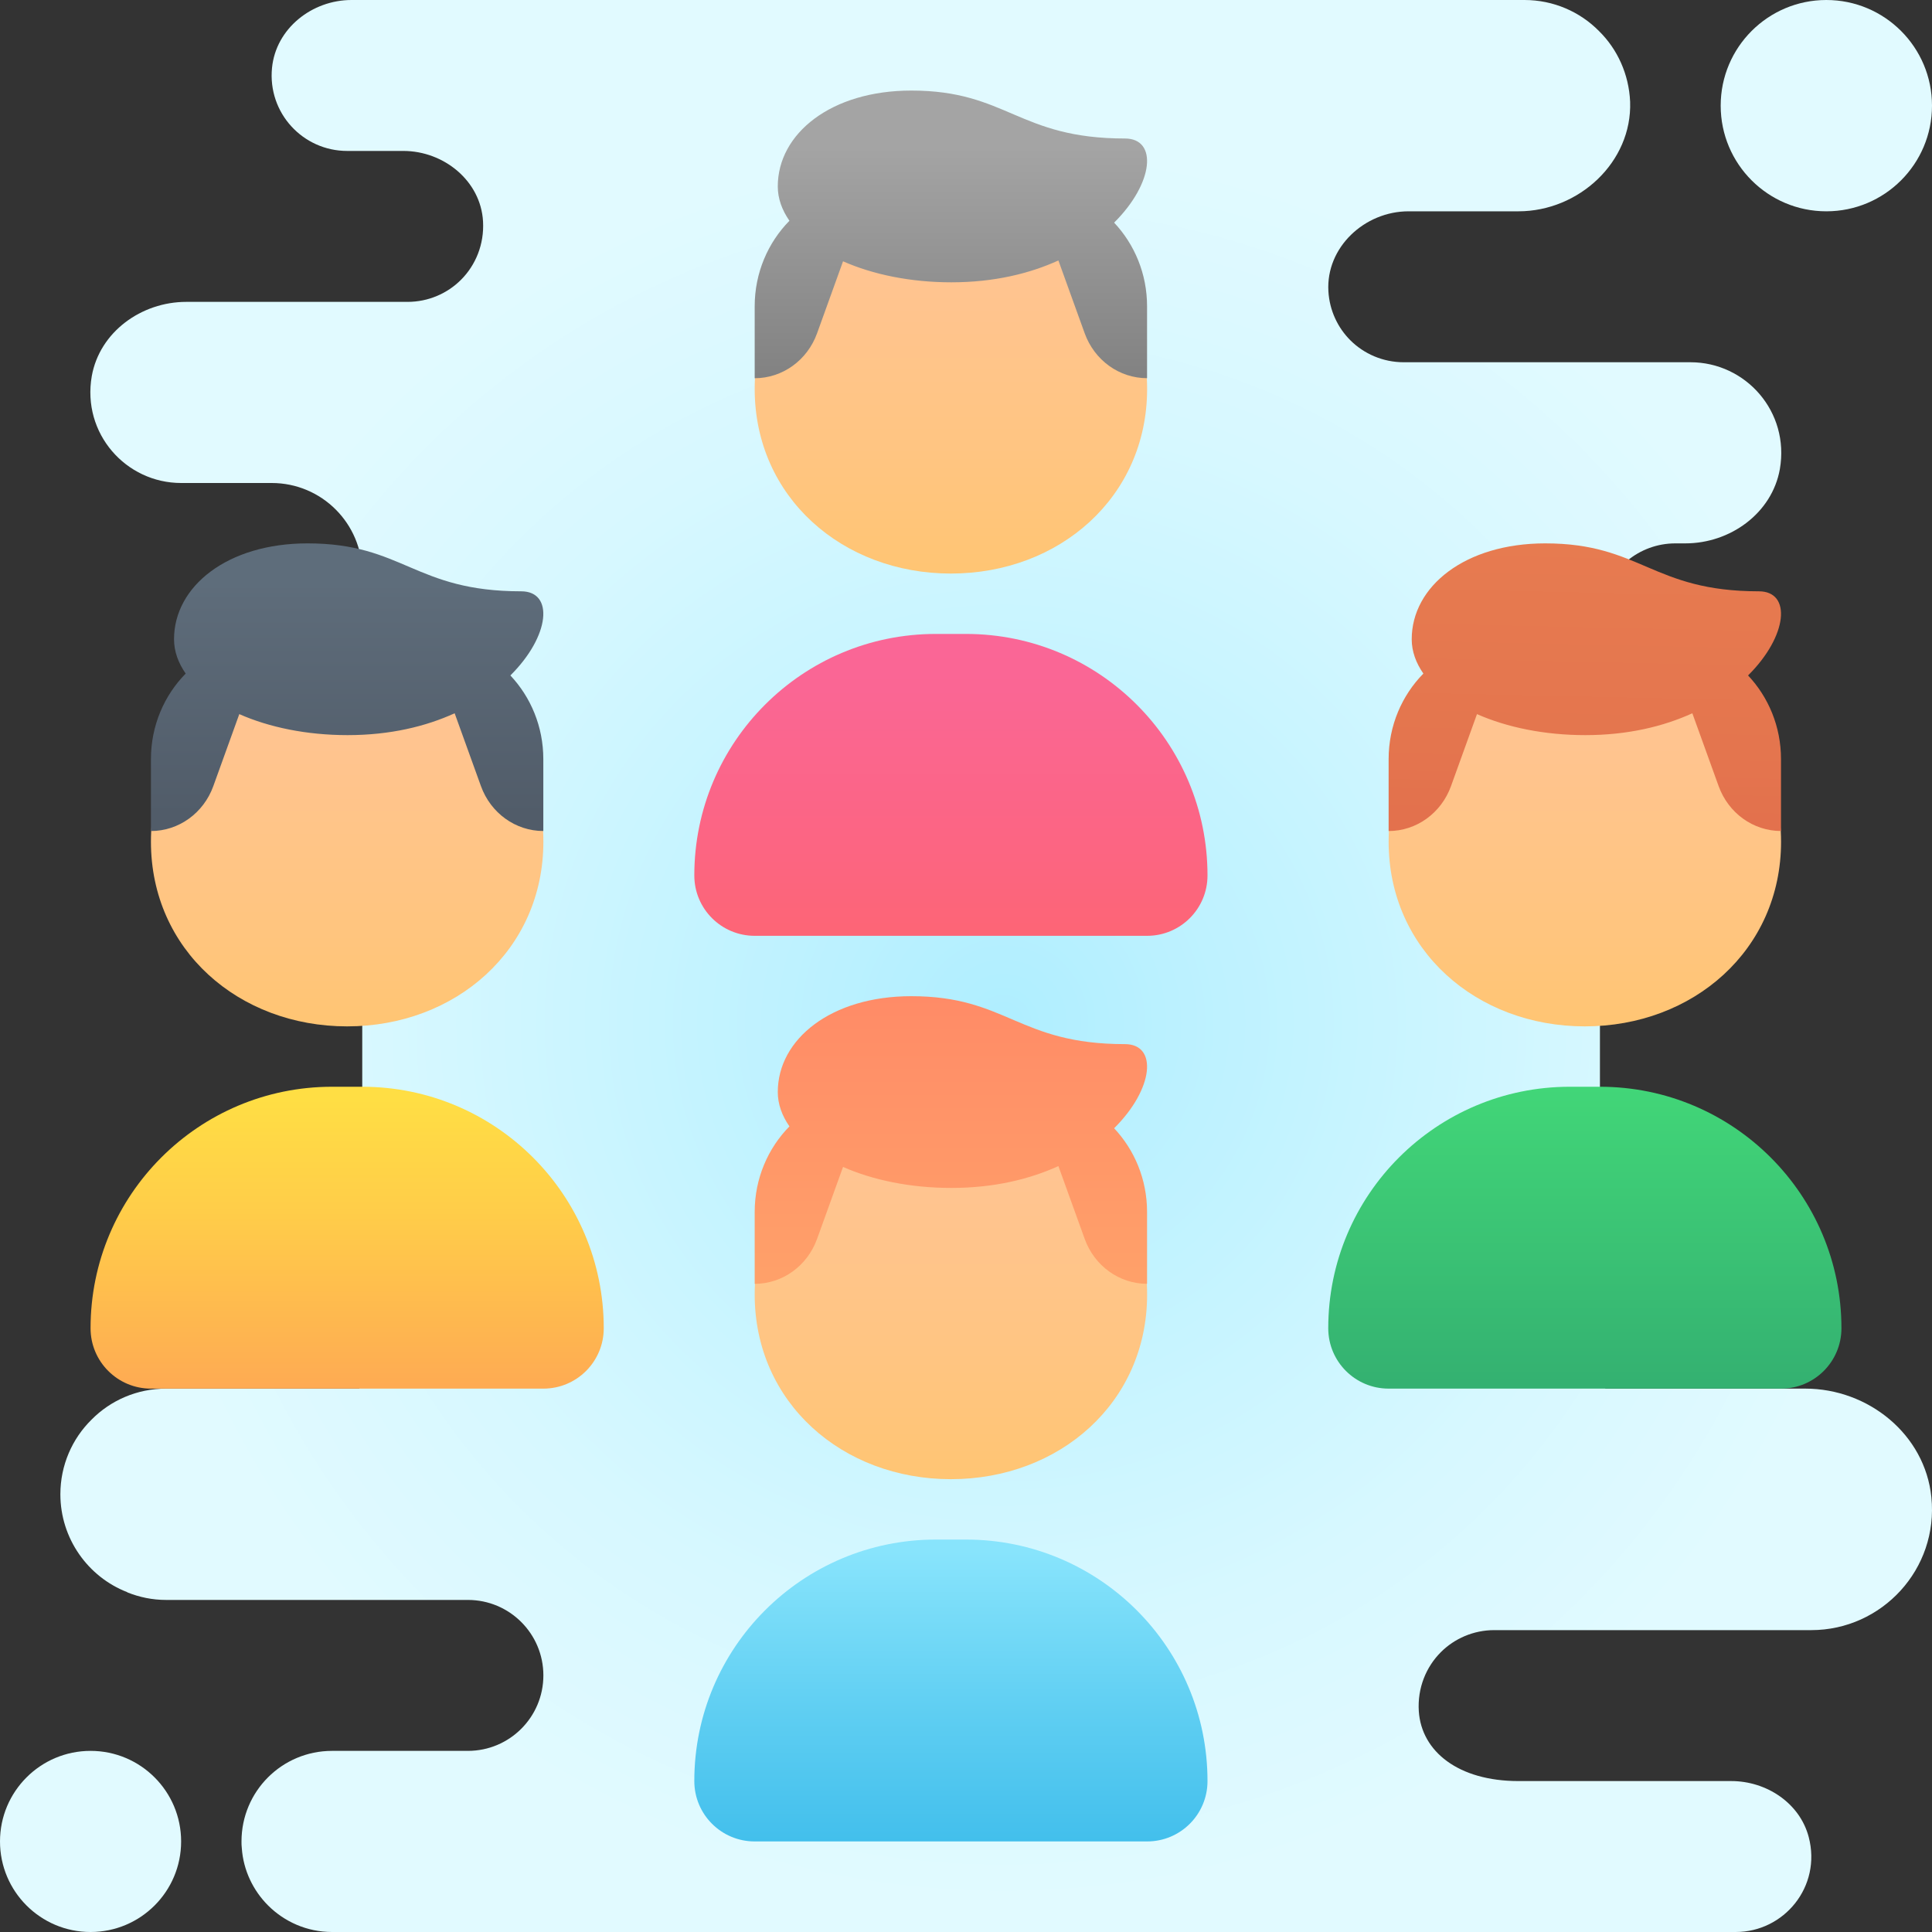
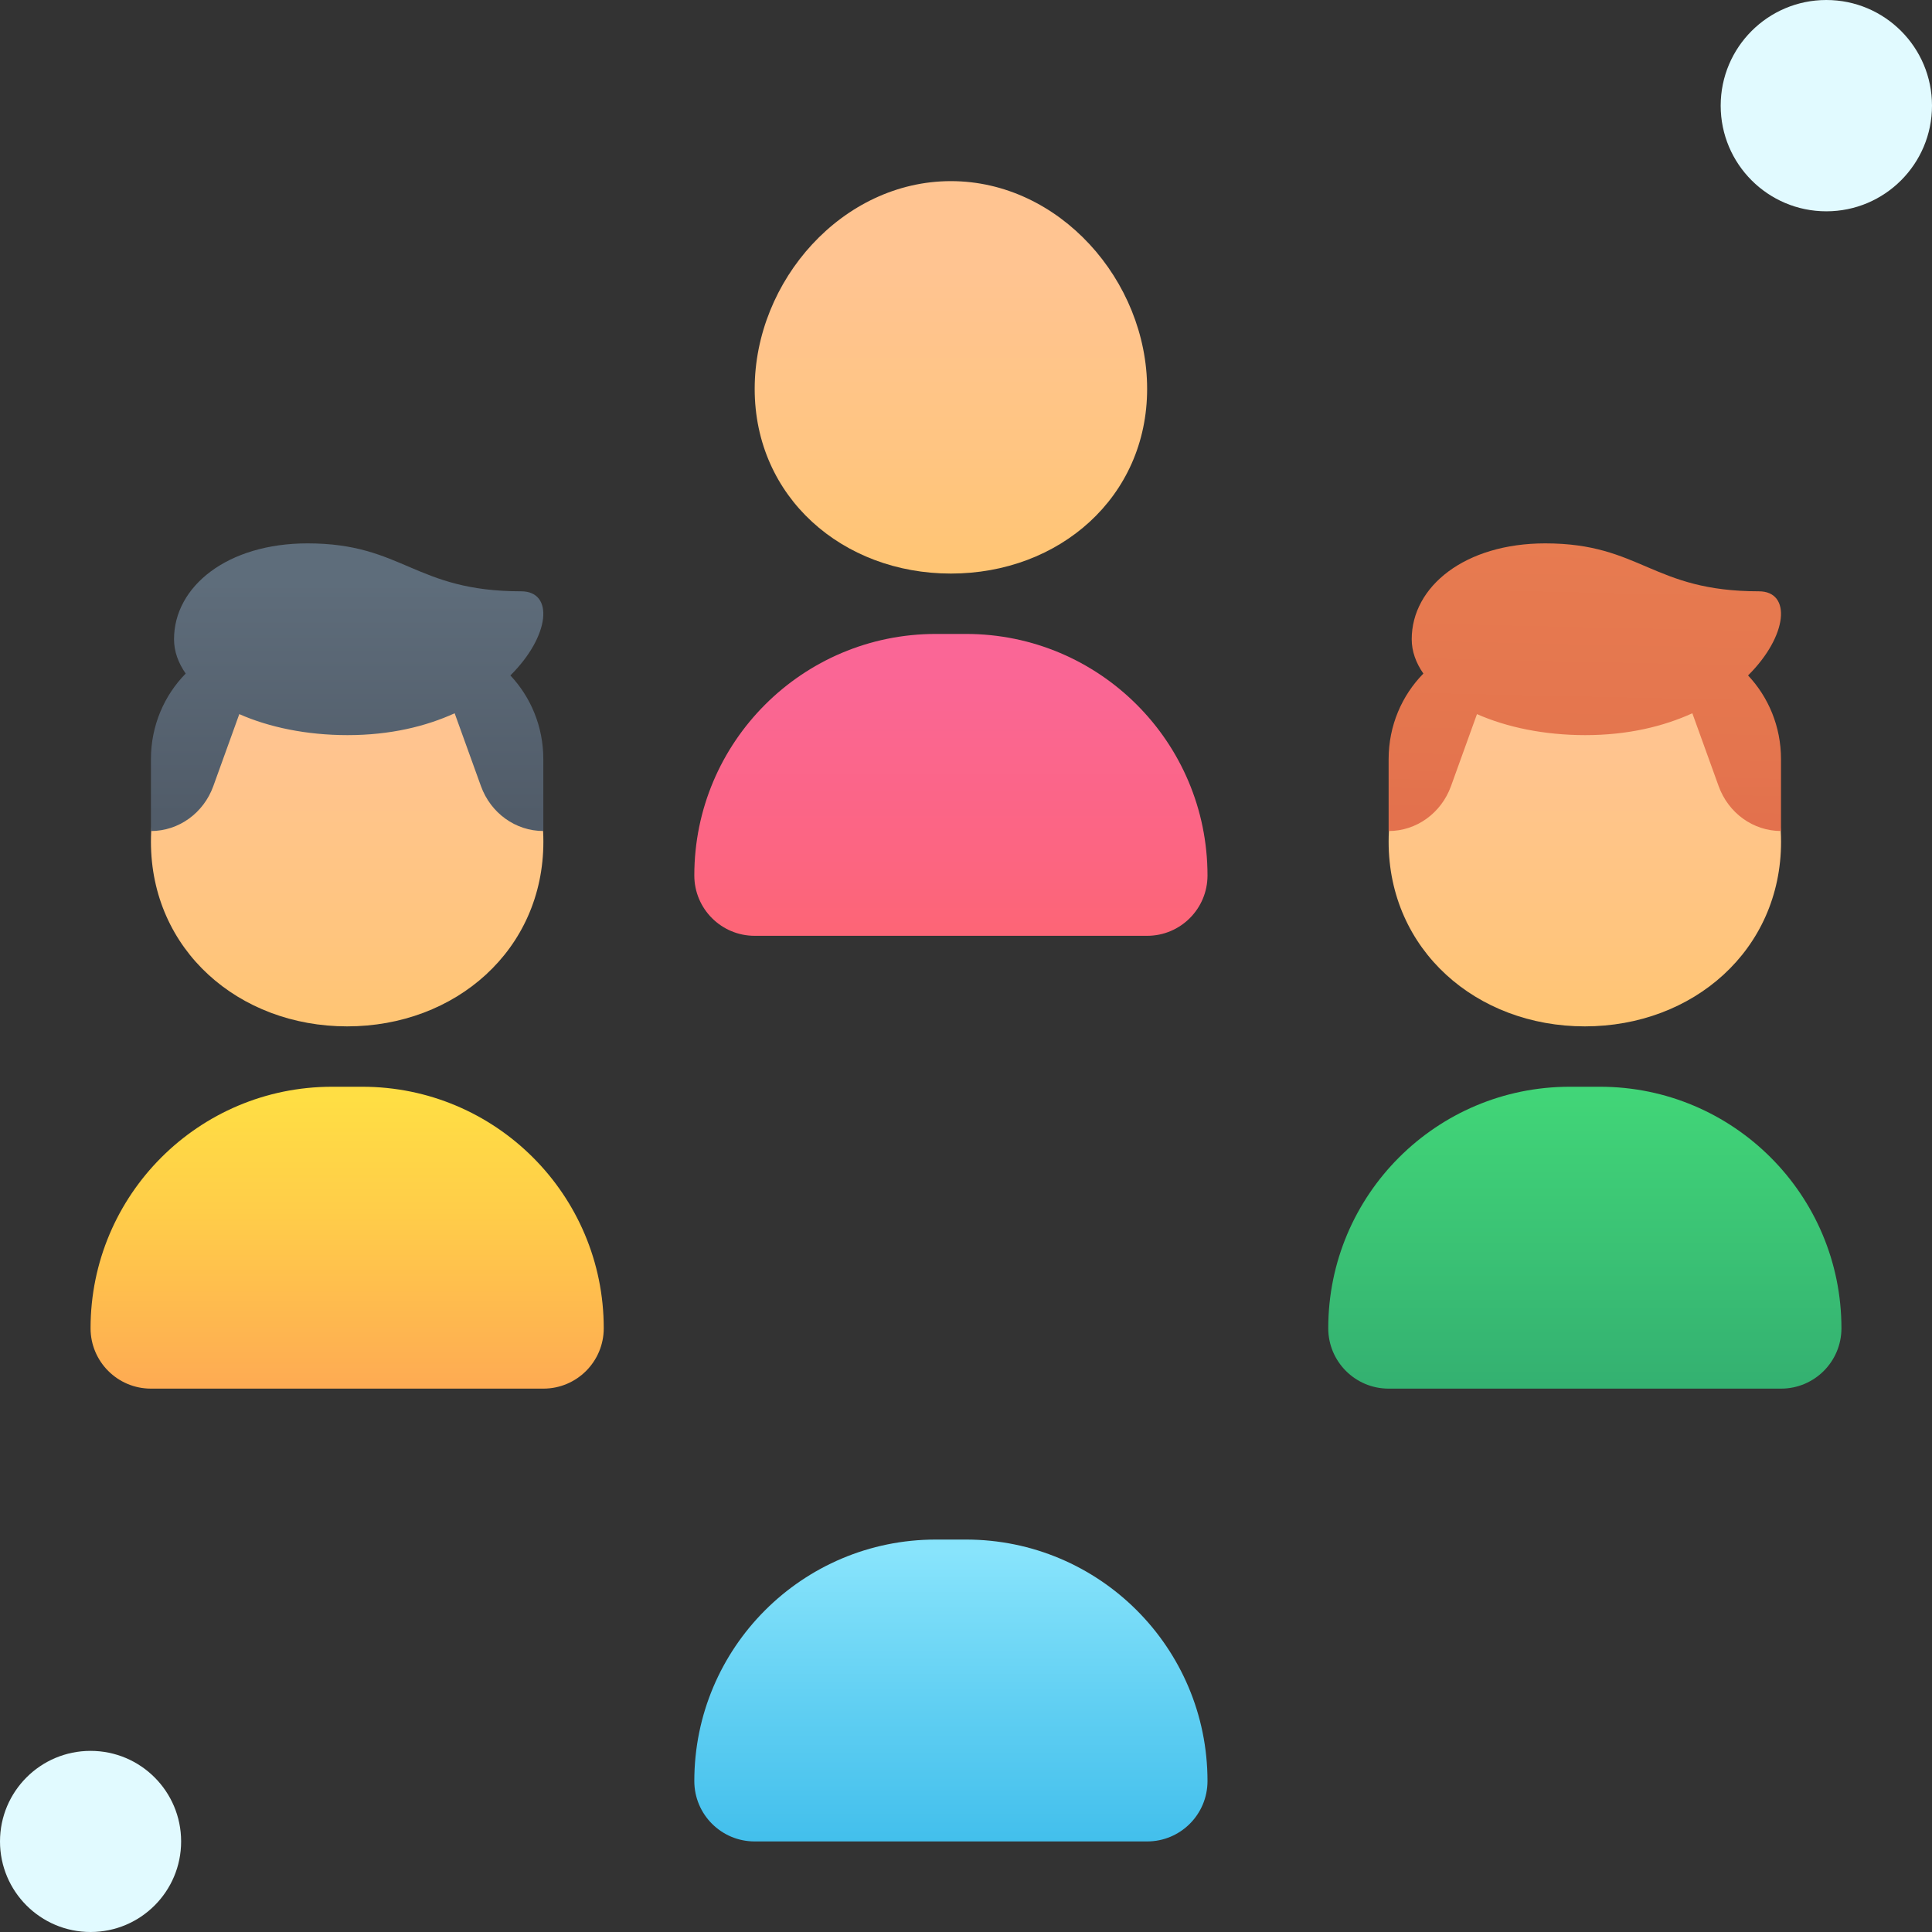
<svg xmlns="http://www.w3.org/2000/svg" viewBox="0 0 64 64" width="64px" height="64px">
  <rect x="0" y="0" width="64" height="64" fill="#333333" stroke="none" />
  <radialGradient id="nGxDifYqI73aYbfwrIquSa" cx="33.234" cy="32.106" r="29.178" gradientTransform="matrix(1 0 0 -1 0 66)" gradientUnits="userSpaceOnUse">
    <stop offset="0" stop-color="#afeeff" />
    <stop offset=".193" stop-color="#bbf1ff" />
    <stop offset=".703" stop-color="#d7f8ff" />
    <stop offset="1" stop-color="#e1faff" />
  </radialGradient>
  <circle cx="3" cy="61" r="3" fill="url(#nGxDifYqI73aYbfwrIquSa)" />
  <radialGradient id="nGxDifYqI73aYbfwrIquSb" cx="33.234" cy="32.106" r="29.178" gradientTransform="matrix(1 0 0 -1 0 66)" gradientUnits="userSpaceOnUse">
    <stop offset="0" stop-color="#afeeff" />
    <stop offset=".193" stop-color="#bbf1ff" />
    <stop offset=".703" stop-color="#d7f8ff" />
    <stop offset="1" stop-color="#e1faff" />
  </radialGradient>
-   <path fill="url(#nGxDifYqI73aYbfwrIquSb)" d="M49.5,54H60c2.342,0,4.222-2.023,3.979-4.405C63.767,47.516,61.892,46,59.802,46H53.18 C53.07,45.69,53,45.35,53,45V20.5c0-0.17,0.02-0.34,0.05-0.5c0.23-1.14,1.24-2,2.45-2h0.33c1.49,0,2.87-1,3.13-2.46 C59.29,13.64,57.83,12,56,12h-9.5c-0.69,0-1.32-0.28-1.77-0.73c-0.417-0.417-0.688-0.988-0.725-1.619C43.918,8.196,45.202,7,46.66,7 h3.64c2,0,3.77-1.63,3.7-3.63c-0.04-0.91-0.42-1.74-1.03-2.34C52.34,0.39,51.46,0,50.5,0H11.644c-1.31,0-2.503,0.943-2.633,2.246 C8.862,3.742,10.035,5,11.5,5h1.86c1.343,0,2.566,0.993,2.641,2.333c0.043,0.761-0.246,1.452-0.731,1.937 C14.82,9.72,14.19,10,13.5,10H6.17c-1.49,0-2.87,1-3.13,2.46C2.71,14.36,4.17,16,6,16h3c1.657,0,3,1.343,3,3v26.31 c0,0.24-0.04,0.47-0.1,0.69H5.5c-0.96,0-1.84,0.39-2.47,1.03C2.39,47.66,2,48.54,2,49.5c0,1.47,0.92,2.74,2.21,3.24l0.01,0.01 C4.62,52.91,5.05,53,5.5,53h10c1.381,0,2.5,1.119,2.5,2.5l0,0c0,1.381-1.119,2.5-2.5,2.5H11c-1.66,0-3,1.34-3,3 c0,0.07,0,0.15,0.01,0.22c0.05,0.74,0.38,1.41,0.87,1.9C9.42,63.66,10.17,64,11,64h8h38.5c1.595,0,2.848-1.5,2.416-3.146 C59.62,59.727,58.515,59,57.35,59H50.3c-1.99,0-3.21-0.98-3.3-2.31c-0.05-0.77,0.24-1.47,0.73-1.96C48.18,54.28,48.81,54,49.5,54z" />
  <linearGradient id="nGxDifYqI73aYbfwrIquSc" x1="31.5" x2="31.5" y1="4.927" y2="14.615" gradientTransform="matrix(1 0 0 -1 0 66)" gradientUnits="userSpaceOnUse">
    <stop offset="0" stop-color="#42bfec" />
    <stop offset=".441" stop-color="#5ecef2" />
    <stop offset="1" stop-color="#88e4fc" />
  </linearGradient>
  <path fill="url(#nGxDifYqI73aYbfwrIquSc)" d="M32,51h-1c-4.418,0-8,3.582-8,8l0,0c0,1.105,0.895,2,2,2h13c1.105,0,2-0.895,2-2l0,0 C40,54.582,36.418,51,32,51z" />
  <linearGradient id="nGxDifYqI73aYbfwrIquSd" x1="31.5" x2="31.5" y1="12.054" y2="27.088" gradientTransform="matrix(1 0 0 -1 0 66)" gradientUnits="userSpaceOnUse">
    <stop offset="0" stop-color="#ffc662" />
    <stop offset=".004" stop-color="#ffc662" />
    <stop offset=".609" stop-color="#ffc582" />
    <stop offset="1" stop-color="#ffc491" />
    <stop offset="1" stop-color="#ffc491" />
  </linearGradient>
-   <path fill="url(#nGxDifYqI73aYbfwrIquSd)" d="M25,42.882C25,39.293,27.91,36,31.5,36s6.5,3.293,6.5,6.882C38,46.472,35.09,49,31.5,49 S25,46.472,25,42.882z" />
  <linearGradient id="nGxDifYqI73aYbfwrIquSe" x1="31.499" x2="31.499" y1="33" y2="18.549" gradientTransform="matrix(1 0 0 -1 0 66)" gradientUnits="userSpaceOnUse">
    <stop offset="0" stop-color="#ff8b67" />
    <stop offset=".847" stop-color="#ffa76a" />
    <stop offset="1" stop-color="#ffad6b" />
    <stop offset="1" stop-color="#ffad6b" />
  </linearGradient>
-   <path fill="url(#nGxDifYqI73aYbfwrIquSe)" d="M37.265,34.588c-3.539,0-3.902-1.588-7.077-1.588c-2.654,0-4.423,1.422-4.423,3.176 c0,0.401,0.14,0.783,0.386,1.137C25.442,38.034,25,39.036,25,40.147v2.382c0.92,0,1.743-0.593,2.066-1.487l0.861-2.386 c0.984,0.435,2.229,0.696,3.587,0.696c1.413,0,2.594-0.29,3.547-0.724l0.871,2.413c0.323,0.894,1.146,1.487,2.066,1.487v-2.382 c0-1.08-0.418-2.055-1.091-2.771C38.226,36.066,38.354,34.588,37.265,34.588z" />
  <linearGradient id="nGxDifYqI73aYbfwrIquSf" x1="31.5" x2="31.5" y1="26.787" y2="47.453" gradientTransform="matrix(1 0 0 -1 0 66)" gradientUnits="userSpaceOnUse">
    <stop offset="0" stop-color="#ff634d" />
    <stop offset=".204" stop-color="#fe6464" />
    <stop offset=".521" stop-color="#fc6581" />
    <stop offset=".794" stop-color="#fa6694" />
    <stop offset=".989" stop-color="#fa669a" />
    <stop offset="1" stop-color="#fa669a" />
  </linearGradient>
  <path fill="url(#nGxDifYqI73aYbfwrIquSf)" d="M32,21h-1c-4.418,0-8,3.582-8,8l0,0c0,1.105,0.895,2,2,2h13c1.105,0,2-0.895,2-2l0,0 C40,24.582,36.418,21,32,21z" />
  <linearGradient id="nGxDifYqI73aYbfwrIquSg" x1="31.5" x2="31.5" y1="42.054" y2="57.088" gradientTransform="matrix(1 0 0 -1 0 66)" gradientUnits="userSpaceOnUse">
    <stop offset="0" stop-color="#ffc662" />
    <stop offset=".004" stop-color="#ffc662" />
    <stop offset=".609" stop-color="#ffc582" />
    <stop offset="1" stop-color="#ffc491" />
    <stop offset="1" stop-color="#ffc491" />
  </linearGradient>
  <path fill="url(#nGxDifYqI73aYbfwrIquSg)" d="M25,12.882C25,9.293,27.91,6,31.5,6S38,9.293,38,12.882S35.09,19,31.5,19S25,16.472,25,12.882 z" />
  <linearGradient id="nGxDifYqI73aYbfwrIquSh" x1="31.499" x2="31.499" y1="61.085" y2="48.161" gradientTransform="matrix(1 0 0 -1 0 66)" gradientUnits="userSpaceOnUse">
    <stop offset="0" stop-color="#a4a4a4" />
    <stop offset=".619" stop-color="gray" />
    <stop offset="1" stop-color="#6f6f6f" />
    <stop offset="1" stop-color="#6f6f6f" />
  </linearGradient>
-   <path fill="url(#nGxDifYqI73aYbfwrIquSh)" d="M37.265,4.588C33.727,4.588,33.364,3,30.188,3c-2.654,0-4.423,1.422-4.423,3.176 c0,0.401,0.14,0.783,0.386,1.137C25.442,8.034,25,9.036,25,10.147v2.382c0.92,0,1.743-0.593,2.066-1.487l0.861-2.386 c0.984,0.435,2.229,0.696,3.587,0.696c1.413,0,2.594-0.29,3.547-0.724l0.871,2.413c0.323,0.894,1.146,1.487,2.066,1.487v-2.382 c0-1.08-0.418-2.055-1.091-2.771C38.226,6.066,38.354,4.588,37.265,4.588z" />
  <linearGradient id="nGxDifYqI73aYbfwrIquSi" x1="11.5" x2="11.5" y1="19.927" y2="29.615" gradientTransform="matrix(1 0 0 -1 0 66)" gradientUnits="userSpaceOnUse">
    <stop offset="0" stop-color="#feaa53" />
    <stop offset=".612" stop-color="#ffcd49" />
    <stop offset="1" stop-color="#ffde44" />
  </linearGradient>
  <path fill="url(#nGxDifYqI73aYbfwrIquSi)" d="M12,36h-1c-4.418,0-8,3.582-8,8l0,0c0,1.105,0.895,2,2,2h13c1.105,0,2-0.895,2-2l0,0 C20,39.582,16.418,36,12,36z" />
  <linearGradient id="nGxDifYqI73aYbfwrIquSj" x1="11.5" x2="11.5" y1="27.054" y2="42.088" gradientTransform="matrix(1 0 0 -1 0 66)" gradientUnits="userSpaceOnUse">
    <stop offset="0" stop-color="#ffc662" />
    <stop offset=".004" stop-color="#ffc662" />
    <stop offset=".609" stop-color="#ffc582" />
    <stop offset="1" stop-color="#ffc491" />
    <stop offset="1" stop-color="#ffc491" />
  </linearGradient>
  <path fill="url(#nGxDifYqI73aYbfwrIquSj)" d="M5,27.882C5,24.293,7.91,21,11.5,21s6.5,3.293,6.5,6.882S15.09,34,11.5,34S5,31.472,5,27.882 z" />
  <linearGradient id="nGxDifYqI73aYbfwrIquSk" x1="11.499" x2="11.499" y1="47.73" y2="38.996" gradientTransform="matrix(1 0 0 -1 0 66)" gradientUnits="userSpaceOnUse">
    <stop offset=".122" stop-color="#5e6d7b" />
    <stop offset=".191" stop-color="#5d6b79" />
    <stop offset="1" stop-color="#515c69" />
  </linearGradient>
  <path fill="url(#nGxDifYqI73aYbfwrIquSk)" d="M17.265,19.588c-3.539,0-3.902-1.588-7.077-1.588c-2.654,0-4.423,1.422-4.423,3.176 c0,0.401,0.14,0.783,0.386,1.137C5.442,23.034,5,24.036,5,25.147v2.382c0.92,0,1.743-0.593,2.066-1.487l0.861-2.386 c0.984,0.435,2.229,0.696,3.587,0.696c1.413,0,2.594-0.29,3.547-0.724l0.871,2.413c0.323,0.894,1.146,1.487,2.066,1.487v-2.382 c0-1.08-0.418-2.055-1.091-2.771C18.226,21.066,18.354,19.588,17.265,19.588z" />
  <linearGradient id="nGxDifYqI73aYbfwrIquSl" x1="52.5" x2="52.5" y1="30.234" y2="20.123" gradientTransform="matrix(1 0 0 -1 0 66)" gradientUnits="userSpaceOnUse">
    <stop offset="0" stop-color="#42d778" />
    <stop offset=".996" stop-color="#34b171" />
    <stop offset="1" stop-color="#34b171" />
  </linearGradient>
  <path fill="url(#nGxDifYqI73aYbfwrIquSl)" d="M53,36h-1c-4.418,0-8,3.582-8,8l0,0c0,1.105,0.895,2,2,2h13c1.105,0,2-0.895,2-2l0,0 C61,39.582,57.418,36,53,36z" />
  <linearGradient id="nGxDifYqI73aYbfwrIquSm" x1="52.5" x2="52.5" y1="27.054" y2="42.088" gradientTransform="matrix(1 0 0 -1 0 66)" gradientUnits="userSpaceOnUse">
    <stop offset="0" stop-color="#ffc662" />
    <stop offset=".004" stop-color="#ffc662" />
    <stop offset=".609" stop-color="#ffc582" />
    <stop offset="1" stop-color="#ffc491" />
    <stop offset="1" stop-color="#ffc491" />
  </linearGradient>
  <path fill="url(#nGxDifYqI73aYbfwrIquSm)" d="M46,27.882C46,24.293,48.91,21,52.5,21s6.5,3.293,6.5,6.882S56.09,34,52.5,34 S46,31.472,46,27.882z" />
  <linearGradient id="nGxDifYqI73aYbfwrIquSn" x1="52.482" x2="52.684" y1="38.906" y2="48.093" gradientTransform="matrix(1 0 0 -1 0 66)" gradientUnits="userSpaceOnUse">
    <stop offset="0" stop-color="#e3714d" />
    <stop offset=".25" stop-color="#e4754e" />
    <stop offset="1" stop-color="#e77b50" />
  </linearGradient>
  <path fill="url(#nGxDifYqI73aYbfwrIquSn)" d="M58.265,19.588c-3.539,0-3.902-1.588-7.077-1.588c-2.654,0-4.423,1.422-4.423,3.176 c0,0.401,0.14,0.783,0.386,1.137C46.442,23.034,46,24.036,46,25.147v2.382c0.92,0,1.743-0.593,2.066-1.487l0.861-2.386 c0.984,0.435,2.229,0.696,3.587,0.696c1.413,0,2.594-0.29,3.547-0.724l0.871,2.413c0.323,0.894,1.146,1.487,2.066,1.487v-2.382 c0-1.08-0.418-2.055-1.091-2.771C59.226,21.066,59.354,19.588,58.265,19.588z" />
  <radialGradient id="nGxDifYqI73aYbfwrIquSo" cx="33.234" cy="32.106" r="29.178" gradientTransform="matrix(1 0 0 -1 0 66)" gradientUnits="userSpaceOnUse">
    <stop offset="0" stop-color="#afeeff" />
    <stop offset=".193" stop-color="#bbf1ff" />
    <stop offset=".703" stop-color="#d7f8ff" />
    <stop offset="1" stop-color="#e1faff" />
  </radialGradient>
  <circle cx="60.5" cy="3.5" r="3.5" fill="url(#nGxDifYqI73aYbfwrIquSo)" />
</svg>